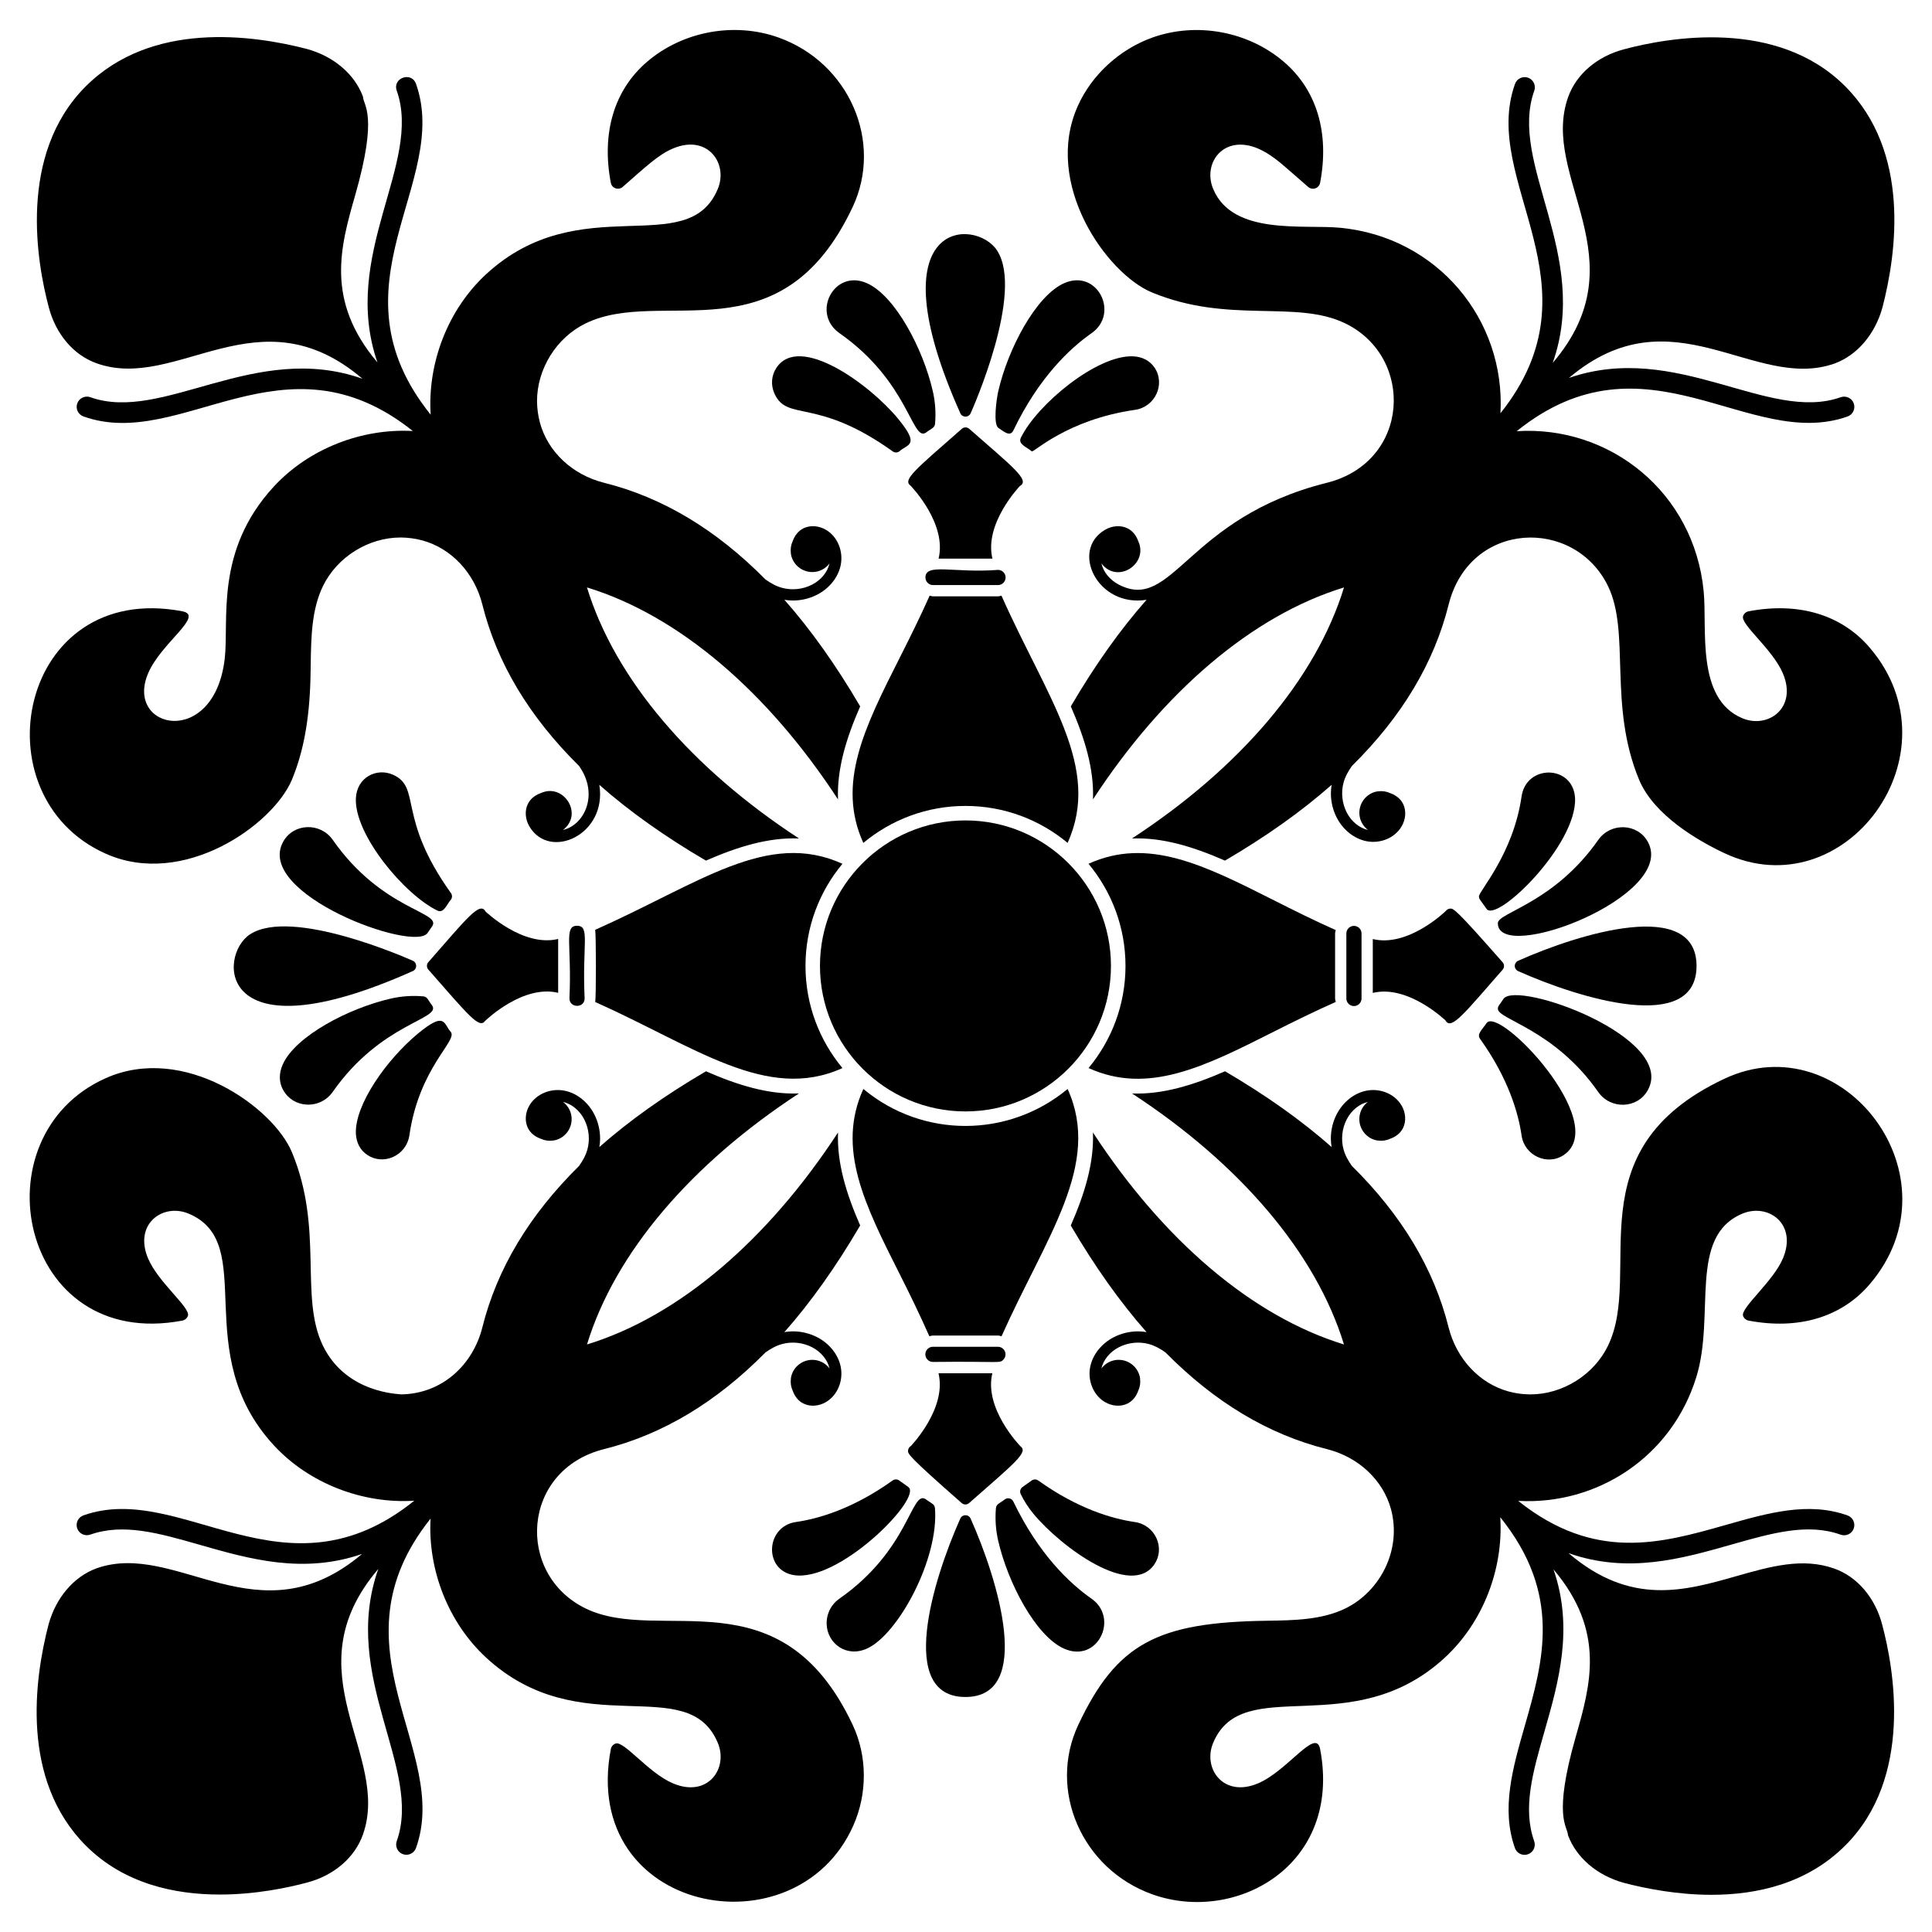
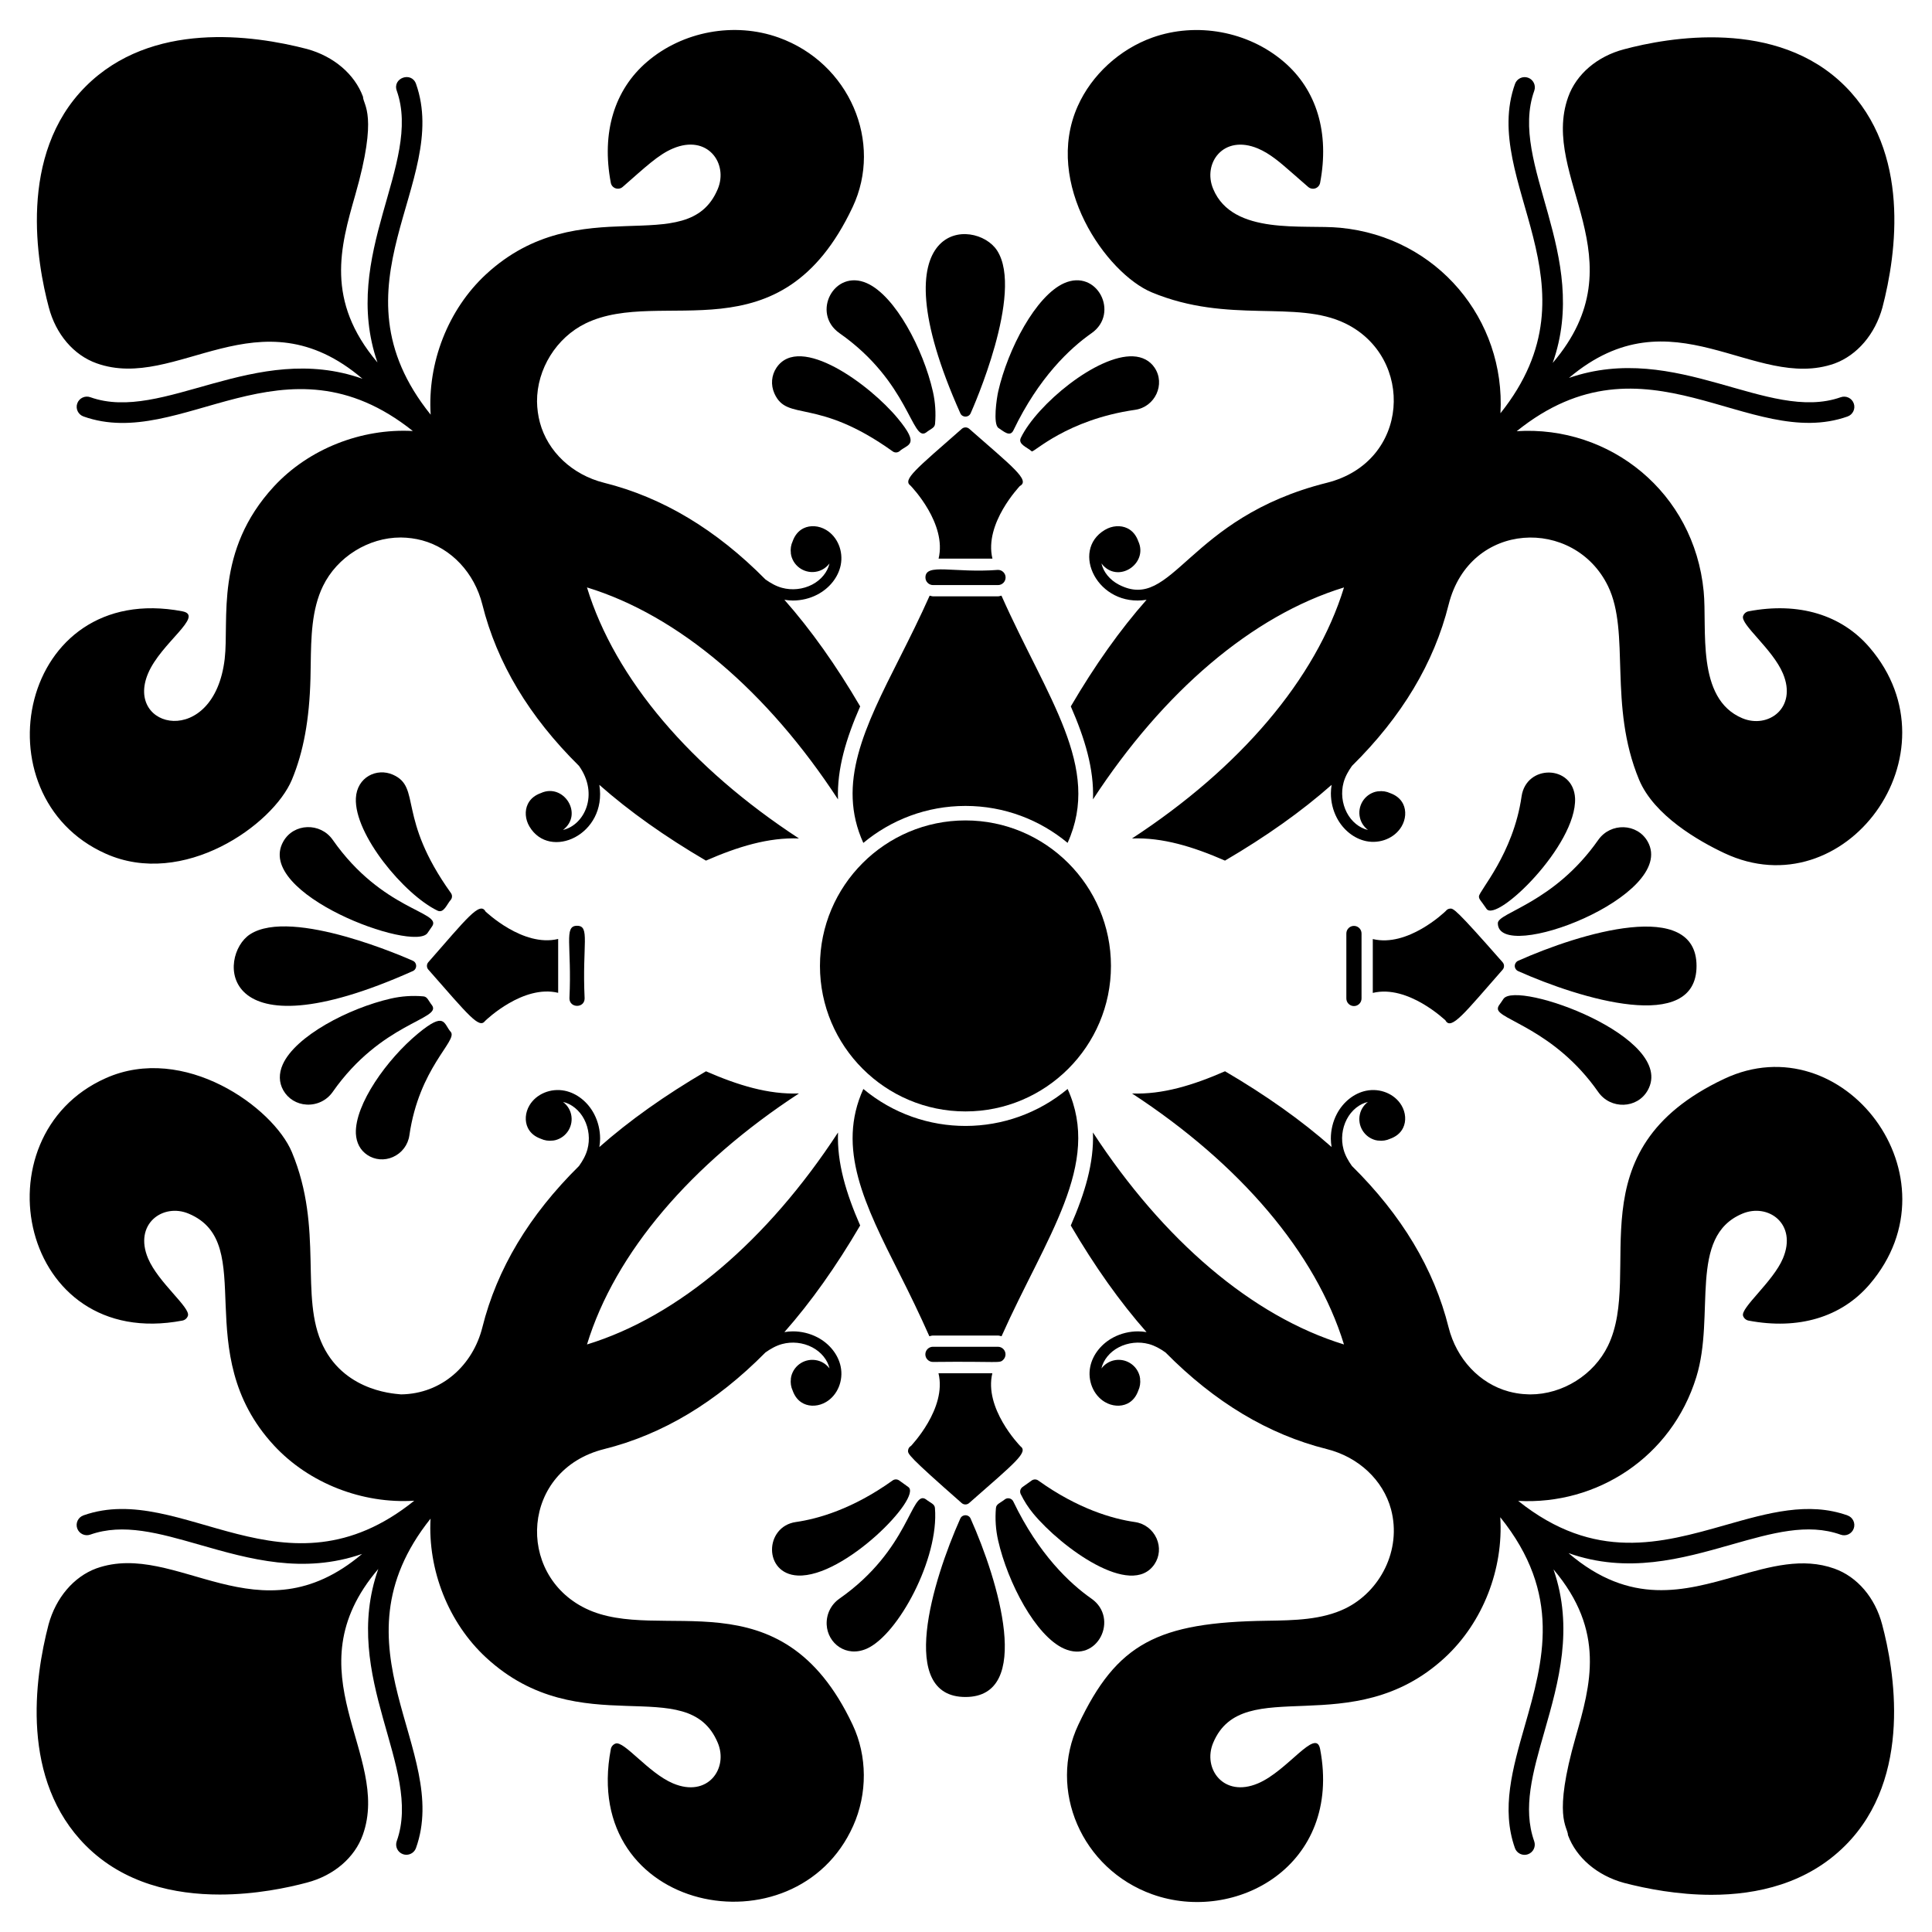
<svg xmlns="http://www.w3.org/2000/svg" fill="#000000" width="800px" height="800px" version="1.1" viewBox="144 144 512 512">
  <g>
    <path d="m444.8 252.61c5.34-0.766 8.102-6.828 5.176-11.172-1.242-1.844-3.199-2.883-5.66-3.004-9.547-0.461-25.492 12.746-29.781 21.586-0.84 1.742 1.695 2.5 2.891 3.598 0.531 0.379 9.262-8.402 27.375-11.008z" />
    <path d="m373.74 219.05c-8.719-3.875-14.816 7.953-7.266 13.246 18.434 12.906 19.184 28.883 22.914 26.348 1.316-1.039 2.309-1.223 2.41-2.32 0.254-2.887 0.059-5.777-0.578-8.586-2.547-11.195-9.953-25.344-17.48-28.688z" />
    <path d="m398.5 253.53c0.52 1.164 2.188 1.184 2.727 0 0.582-1.301 14.219-32.004 7.016-43.137-5.723-8.836-32.84-8.523-9.742 43.137z" />
    <path d="m349.78 241.44c-1.355 2.016-1.562 4.562-0.559 6.82 3.41 7.652 11.105 0.859 31.359 15.363 0.258 0.188 0.562 0.281 0.867 0.281 0.305 0 0.609-0.094 0.867-0.277 2.203-2.004 5.684-1.414-0.406-8.77-7.402-8.934-25.965-22.547-32.129-13.418z" />
    <path d="m408.54 247.73c-0.402 1.773-1.441 8.676 0.07 9.691 1.277 0.812 3.043 2.527 3.953 0.629 6.734-14.02 14.984-21.746 20.715-25.758 7.492-5.238 1.508-17.137-7.266-13.246-7.523 3.344-14.926 17.492-17.473 28.684z" />
    <path d="m355.41 561.53c12.352 0.598 33.082-20.766 29.305-23.453l-2.414-1.734c-0.262-0.188-0.57-0.285-0.879-0.285-0.305 0-0.609 0.094-0.867 0.281-10.582 7.574-19.777 10.172-25.629 11.012-8.375 1.199-8.664 13.727 0.484 14.18z" />
    <path d="m425.99 580.91c8.887 3.949 14.66-8.062 7.266-13.246-5.738-4.016-13.992-11.75-20.723-25.762-0.188-0.395-0.539-0.684-0.957-0.797-0.129-0.035-0.258-0.051-0.387-0.051-0.297 0-0.594 0.09-0.844 0.262-1.312 1.039-2.309 1.223-2.41 2.32-0.254 2.887-0.059 5.777 0.578 8.59 2.543 11.188 9.949 25.336 17.477 28.684z" />
    <path d="m399.85 593.72c18.074 0 8.707-30.879 1.367-47.289-0.523-1.168-2.188-1.184-2.727 0-7.352 16.445-16.734 47.289 1.359 47.289z" />
    <path d="m417.82 545.11c7.398 8.934 25.965 22.551 32.129 13.418 1.355-2.016 1.562-4.562 0.559-6.82-1.051-2.359-3.195-3.984-5.734-4.348-5.852-0.844-15.047-3.441-25.625-11.012-0.258-0.188-0.562-0.281-0.867-0.281-0.305 0-0.609 0.094-0.867 0.277l-2.43 1.73c-0.598 0.422-0.805 1.215-0.484 1.871 0.902 1.855 2.023 3.594 3.32 5.164z" />
    <path d="m373.71 580.91c8.285-3.684 19.184-23.863 18.059-37.266-0.09-1.098-1.098-1.285-2.418-2.324-3.902-2.641-4.219 13.27-22.906 26.348-2.246 1.57-3.504 4.148-3.367 6.898 0.246 4.938 5.156 8.77 10.633 6.344z" />
-     <path d="m537.96 415.13c-1.238 1.832-2.633 2.91-1.738 4.16 7.574 10.582 10.172 19.777 11.012 25.629 0.762 5.34 6.824 8.102 11.172 5.176 12.551-8.457-17.121-39.633-20.445-34.965z" />
    <path d="m567.55 366.59c-11.762 16.797-26.609 19.223-26.609 22.066 0 10.984 47.777-7.266 39.715-21.621-2.738-4.887-9.82-5.129-13.105-0.445z" />
    <path d="m593.6 399.99c0-18.078-30.875-8.707-47.289-1.367-0.535 0.242-0.883 0.773-0.883 1.363 0 0.59 0.344 1.121 0.883 1.363 16.383 7.324 47.289 16.773 47.289-1.359z" />
    <path d="m547.23 355.07c-2.199 15.27-11.293 25.039-11.293 26.492 0 0.801 0.48 1.02 2.008 3.297 2.664 3.781 23.938-16.875 23.465-29.301-0.445-8.938-12.945-9.098-14.18-0.488z" />
    <path d="m580.66 432.95c7.867-14-34.793-29.328-38.238-24.223-1.008 1.582-1.473 1.852-1.473 2.609 0 2.871 14.934 5.383 26.605 22.062 3.266 4.672 10.352 4.469 13.105-0.449z" />
    <path d="m259.9 385.31c1.742 0.836 2.5-1.691 3.598-2.891 0.379-0.523 0.383-1.223 0.004-1.746-14.406-20.129-7.75-27.992-15.367-31.367-4.273-1.898-9.547 0.633-9.824 6.223-0.461 9.594 12.793 25.508 21.59 29.781z" />
    <path d="m225.27 436.73c2.75 0.141 5.328-1.121 6.898-3.359 12.898-18.426 28.867-19.199 26.348-22.914-1.031-1.305-1.223-2.309-2.32-2.41-2.887-0.254-5.777-0.059-8.586 0.578-11.191 2.547-25.34 9.949-28.684 17.48-1.066 2.394-1.02 4.758 0.141 6.82 1.262 2.25 3.582 3.672 6.203 3.805z" />
    <path d="m253.41 401.34c1.164-0.52 1.188-2.188 0-2.727-1.301-0.582-32.004-14.219-43.137-7.016-8.621 5.582-8.922 33.02 43.137 9.742z" />
    <path d="m241.32 450.06c2.016 1.355 4.562 1.562 6.82 0.559 2.359-1.051 3.984-3.195 4.348-5.734 2.582-17.918 12.723-24.98 11.016-27.359-2-2.199-1.41-5.688-8.77 0.406-8.191 6.785-16.719 18.746-16.426 26.465 0.125 2.461 1.164 4.418 3.012 5.664z" />
    <path d="m219.07 367.02c-7.769 13.824 34.691 29.484 38.238 24.223l1.215-1.766c2.641-3.891-13.211-4.129-26.344-22.906-3.277-4.684-10.363-4.461-13.109 0.449z" />
    <path d="m272.56 414.56c0.398-0.402 10.141-9.691 19.359-7.453v-14.273c-9.359 2.277-19.246-7.309-19.246-7.266-1.508-2.816-5.102 1.965-15.16 13.418-0.496 0.562-0.496 1.406 0 1.969 10.82 12.316 13.48 15.719 15.047 13.605z" />
    <path d="m296.92 389.34c-3.574 0-1.348 5.098-2.012 19.234 0 2.629 4.023 2.672 4.023 0-0.676-14.426 1.523-19.234-2.012-19.234z" />
    <path d="m389.25 297.04c0 1.109 0.906 2.012 2.012 2.012h17.219c1.109 0 2.012-0.902 2.012-2.012 0-0.539-0.211-1.043-0.59-1.422-0.379-0.383-0.887-0.59-1.422-0.59-11.746 0.898-19.23-1.895-19.23 2.012z" />
    <path d="m372.79 367.38c7.352-6.113 16.789-9.801 27.074-9.801 10.277 0 19.711 3.684 27.059 9.789 9.094-20.035-5.434-38.324-17.527-65.516-0.305 0.059-0.586 0.184-0.91 0.184h-17.219c-0.316 0-0.594-0.125-0.895-0.184-2.551 5.723-5.266 11.168-7.898 16.383-9.348 18.504-16.832 33.406-9.684 49.145z" />
-     <path d="m367.26 427.05c-6.113-7.352-9.797-16.785-9.797-27.07 0-10.281 3.684-19.719 9.797-27.066-19.949-9.059-37.938 5.238-65.531 17.496 0.242 1.203 0.273 17.766 0 19.129 26.414 11.793 45.504 26.605 65.531 17.512z" />
    <path d="m390.29 498.12c0.316-0.062 0.613-0.191 0.949-0.191h17.219c0.34 0 0.641 0.129 0.961 0.195 11.793-26.418 26.605-45.512 17.512-65.535-15.598 12.973-38.316 13.156-54.137 0-7.148 15.734 0.332 30.641 9.676 49.141 2.625 5.188 5.285 10.684 7.82 16.391z" />
    <path d="m477.38 183.36c3.18 1.344 5.93 3.742 8.586 6.066l4.723 4.121c0.52 0.449 1.246 0.59 1.891 0.367 0.652-0.227 1.133-0.781 1.262-1.457 2.519-13.227-0.887-24.617-9.594-32.062-9.441-8.105-23.125-10.633-34.867-6.438-8.684 3.113-16.074 9.895-19.758 18.141-9.234 20.602 7.606 44.355 19.582 49.371 20.453 8.504 38.207 1.859 51.32 8.242 18.441 8.969 17.195 36.695-4.891 42.234-37.188 9.289-40.75 34.453-55.141 26.984-2.383-1.242-4.082-3.332-4.598-5.609 4.25 5.574 12.516 0.094 9.766-5.871-0.508-1.426-1.406-2.731-2.894-3.449-1.781-0.871-4.07-0.703-5.973 0.434-9.242 5.496-1.891 20.609 11.059 18.516-7.039 7.969-13.723 17.395-20.078 28.254 3.707 8.48 6.18 16.559 5.879 24.637 18.66-28.566 42.215-48.723 66.52-56.164-7.449 24.309-27.609 47.863-56.184 66.527 8.082-0.309 16.16 2.16 24.645 5.867 10.859-6.356 20.293-13.043 28.262-20.082-0.121 0.742-0.199 1.488-0.199 2.242 0 2.25 0.535 4.496 1.574 6.496 1.676 3.219 4.586 5.531 7.785 6.188 3.703 0.758 7.555-0.832 9.355-3.863 1.141-1.91 1.301-4.195 0.438-5.977-0.719-1.477-2.016-2.379-3.438-2.887-0.965-0.449-2.051-0.625-3.164-0.477-0.043 0.004-0.094-0.008-0.137-0.004-0.059 0.004-0.105 0.035-0.164 0.047-0.102 0.02-0.207 0.02-0.309 0.043-3.09 0.754-4.984 3.867-4.231 6.957 0.324 1.336 1.109 2.426 2.125 3.199-2.277-0.516-4.375-2.219-5.613-4.598-1.266-2.441-1.578-5.359-0.855-7.992 0.438-1.598 1.266-3.043 2.231-4.398 13.211-13.051 21.738-27.258 25.609-42.75 5.598-22.309 33.324-23.211 42.234-4.891 5.996 12.328 0.008 31.516 8.242 51.324 3.988 9.523 15.844 16.258 22.551 19.422 31.953 15.105 62.648-26.367 38.527-54.473-7.449-8.703-18.84-12.113-32.066-9.594-0.676 0.129-1.23 0.609-1.457 1.262-0.762 2.199 7.828 8.734 10.555 15.207 3.879 9.18-3.969 14.727-10.766 11.863-12.371-5.191-9.258-23.758-10.238-33.66-2.531-26.195-24.84-43.977-49.547-42.406 34.293-27.609 61.57 5.352 87.676-3.891 1.41-0.5 2.152-2.047 1.652-3.457-0.5-1.414-2.055-2.148-3.453-1.652-19.242 6.805-43.516-14.977-72.031-5.113 27.465-23.211 49.074 3.711 70.395-3.82 0.016-0.004 0.027-0.008 0.043-0.016 5.965-2.215 10.691-7.746 12.641-14.832 3.769-14.438 7.496-41.258-9.906-58.66-18.113-18.113-46.98-12.867-58.535-9.777-7.133 1.863-12.684 6.598-14.844 12.668-7.606 21.27 19.352 42.973-4.098 70.465 10.125-28.637-11.805-52.801-4.887-72.125 0.504-1.406-0.23-2.961-1.637-3.465-1.398-0.5-2.957 0.23-3.461 1.637-9.297 25.977 23.391 53.145-3.859 87.285 1.363-24.805-16.715-46.68-42.445-49.152-9.684-0.957-28.461 2.148-33.668-10.25-2.898-6.812 2.672-14.625 11.859-10.754z" />
    <path d="m409.88 504.34c0.379-0.379 0.59-0.883 0.59-1.422 0-1.109-0.906-2.012-2.012-2.012h-17.219c-1.109 0-2.012 0.902-2.012 2.012 0 0.539 0.211 1.043 0.59 1.418 0.379 0.383 0.887 0.594 1.422 0.594 17.875-0.203 17.602 0.457 18.641-0.59z" />
    <path d="m169.56 559.63c-0.016 0.004-0.027 0.008-0.043 0.016-5.973 2.215-10.695 7.75-12.641 14.832-3.769 14.438-7.496 41.262 9.902 58.66 10.098 10.094 23.531 12.934 35.453 12.934 9.457 0 17.965-1.789 23.078-3.156 7.133-1.859 12.684-6.598 14.844-12.668 7.625-21.297-19.355-42.961 4.098-70.461-10.125 28.652 11.809 52.789 4.891 72.125-0.504 1.406 0.23 2.961 1.637 3.461 0.301 0.109 0.609 0.16 0.914 0.16 1.113 0 2.156-0.691 2.551-1.797 9.293-25.977-23.387-53.141 3.856-87.281-0.746 13.594 4.707 27.57 14.719 36.82 25.012 23.102 53.387 3.508 61.395 22.578 2.867 6.777-2.633 14.672-11.867 10.758-6.488-2.734-12.957-11.344-15.211-10.551-0.648 0.227-1.129 0.781-1.258 1.457-8.277 43.52 48.98 54.465 64.223 20.355 3.816-8.512 3.758-18.535-0.152-26.812-19.094-40.484-50.91-21.141-70.75-30.801-18.645-9.07-17.07-36.727 4.894-42.234 15.492-3.871 29.699-12.398 42.75-25.605 1.355-0.965 2.801-1.793 4.398-2.231 2.652-0.723 5.551-0.414 7.992 0.855 2.383 1.242 4.082 3.332 4.598 5.609-0.77-1.012-1.859-1.793-3.195-2.117-3.09-0.754-6.203 1.141-6.957 4.231-0.023 0.102-0.023 0.199-0.043 0.297-0.012 0.059-0.043 0.109-0.047 0.168-0.004 0.043 0.008 0.094 0.004 0.137-0.148 1.109 0.027 2.188 0.469 3.152 0.508 1.426 1.406 2.731 2.894 3.449 1.781 0.871 4.07 0.703 5.973-0.434 3.035-1.805 4.621-5.652 3.863-9.355-0.648-3.195-2.965-6.109-6.184-7.785-1.996-1.039-4.246-1.574-6.496-1.574-0.754 0-1.5 0.082-2.242 0.203 7.039-7.969 13.723-17.398 20.082-28.262-3.707-8.484-6.176-16.562-5.867-24.641-18.664 28.574-42.219 48.734-66.527 56.176 7.441-24.309 27.602-47.859 56.176-66.523-8.082 0.309-16.16-2.164-24.641-5.871-10.859 6.356-20.289 13.039-28.258 20.078 0.121-0.742 0.199-1.488 0.199-2.242 0-2.25-0.535-4.496-1.574-6.496-1.676-3.219-4.586-5.531-7.785-6.188-3.703-0.758-7.555 0.832-9.355 3.863-1.141 1.91-1.301 4.195-0.438 5.977 0.719 1.48 2.016 2.379 3.438 2.887 0.965 0.449 2.051 0.625 3.164 0.477 0.043-0.004 0.094 0.008 0.137 0.004 0.059-0.004 0.105-0.035 0.164-0.047 0.102-0.02 0.207-0.02 0.309-0.043 3.09-0.754 4.984-3.867 4.231-6.957-0.324-1.336-1.109-2.426-2.125-3.199 2.277 0.516 4.375 2.219 5.613 4.598 1.266 2.441 1.578 5.359 0.855 7.992-0.438 1.598-1.262 3.043-2.227 4.394-13.211 13.051-21.738 27.262-25.609 42.754-2.5 9.98-10.699 17.629-21.547 17.77-0.461-0.141-14.516-0.199-20.691-12.875-6.336-13.023 0.289-30.824-8.242-51.324-4.984-11.898-28.621-28.883-49.367-19.582-34.375 15.363-22.82 72.453 20.355 64.223 0.676-0.129 1.23-0.609 1.457-1.262 0.75-2.164-7.848-8.797-10.555-15.207-3.875-9.172 3.984-14.734 10.766-11.863 18.777 7.879-0.18 36.75 22.57 61.398 9.344 10.109 23.512 15.547 37.207 14.672-34.277 27.582-61.582-5.352-87.668 3.883-1.41 0.5-2.152 2.047-1.652 3.457 0.5 1.41 2.055 2.141 3.453 1.648 8.773-3.098 18.191-0.402 29.102 2.723 13.066 3.742 27.312 7.801 42.934 2.394-27.469 23.207-49.102-3.719-70.391 3.82z" />
    <path d="m192.34 306c-43.297-8.238-54.562 48.945-20.355 64.219 20.559 9.23 44.344-7.582 49.371-19.582 3.074-7.394 4.641-15.938 4.922-26.875 0.031-1.219 0.051-2.441 0.066-3.672 0.105-7.144 0.215-14.535 3.246-20.773 3.754-7.711 12.023-12.875 20.59-12.875h0.086c1.898 0.023 3.793 0.277 5.617 0.762 7.731 2.094 13.84 8.609 15.945 17 3.871 15.496 12.402 29.711 25.617 42.77 5.371 7.559 1.418 15.691-4.242 16.969 5.527-4.207 0.121-12.527-5.871-9.766-1.426 0.508-2.731 1.406-3.449 2.894-0.871 1.781-0.703 4.07 0.434 5.977 5.391 9.07 20.645 2.152 18.516-11.051 7.965 7.035 17.395 13.719 28.25 20.074 8.488-3.707 16.566-6.18 24.652-5.871-28.574-18.664-48.734-42.219-56.18-66.527 24.309 7.441 47.867 27.602 66.527 56.176-0.309-8.082 2.164-16.164 5.871-24.652-6.356-10.855-13.039-20.281-20.078-28.25 0.738 0.121 1.484 0.199 2.234 0.199 2.25 0 4.5-0.531 6.496-1.574 3.219-1.676 5.531-4.586 6.188-7.785 0.758-3.703-0.832-7.551-3.863-9.355-1.91-1.141-4.199-1.301-5.977-0.434-1.477 0.719-2.379 2.016-2.887 3.438-0.449 0.965-0.625 2.051-0.477 3.164 0.004 0.043-0.008 0.094-0.004 0.137 0.004 0.059 0.035 0.105 0.047 0.16 0.02 0.102 0.02 0.207 0.043 0.309 0.754 3.09 3.867 4.984 6.957 4.231 1.336-0.324 2.426-1.109 3.199-2.125-0.516 2.277-2.215 4.375-4.598 5.613-2.441 1.266-5.359 1.574-7.996 0.852-1.594-0.434-3.031-1.258-4.383-2.219-13.055-13.215-27.27-21.746-42.766-25.617-8.398-2.106-14.91-8.215-17-15.938-0.488-1.828-0.746-3.723-0.77-5.609-0.035-8.609 5.141-16.922 12.875-20.688 20.281-9.875 51.625 9.727 70.75-30.797 8.145-17.234-0.828-38.234-19.605-44.961h-0.004c-11.711-4.195-25.414-1.672-34.863 6.434-8.703 7.449-12.113 18.836-9.598 32.062 0.273 1.461 2.031 2.062 3.148 1.09 6.008-5.242 9.414-8.539 13.324-10.184 9.18-3.883 14.723 3.992 11.863 10.762-8.016 19.086-36.461-0.449-61.398 22.574-10.109 9.344-15.551 23.504-14.676 37.207-27.633-34.336 5.379-61.473-3.883-87.668-1.203-3.375-6.301-1.566-5.106 1.805 6.824 19.312-15 43.48-5.113 72.031-13.863-16.406-9.832-30.605-5.891-44.367 6.152-21.488 2.129-23.695 2.055-26.07-2.215-5.973-7.746-10.691-14.832-12.641-14.434-3.754-41.25-7.484-58.656 9.922-18.109 18.105-12.867 46.977-9.777 58.531 1.859 7.133 6.598 12.684 12.668 14.84 21.305 7.629 42.949-19.359 70.461 4.098-28.508-10.07-52.895 11.758-72.121 4.891-1.395-0.504-2.957 0.23-3.461 1.637-0.504 1.406 0.23 2.957 1.637 3.461 26.016 9.309 53.129-23.406 87.289 3.859-13.594-0.742-27.574 4.703-36.824 14.711-15.754 17.07-11.82 35.281-13.031 45.688-2.824 23.84-26.586 18.684-20.305 3.844 3.394-8.07 15.031-15.32 9.094-16.461z" />
    <path d="m384.65 528.33c-0.109 0.945-0.156 1.375 14.207 13.996 0.562 0.496 1.406 0.496 1.969 0 12.32-10.816 15.723-13.477 13.609-15.043-0.402-0.398-9.691-10.141-7.453-19.359h-14.273c2.277 9.359-7.309 19.246-7.266 19.246-0.434 0.227-0.734 0.676-0.793 1.16z" />
    <path d="m605.93 492.71c0.227 0.652 0.781 1.133 1.457 1.262 13.219 2.512 24.613-0.891 32.066-9.594 24.344-28.379-7.031-69.348-38.527-54.473-40.305 19.02-21.227 51.074-30.797 70.746-3.75 7.711-12.023 12.879-20.59 12.879-0.656-0.047-2.68 0.039-5.699-0.766-7.731-2.094-13.844-8.609-15.949-17.004-3.871-15.5-12.406-29.715-25.621-42.773-0.957-1.348-1.781-2.785-2.215-4.375-0.723-2.652-0.414-5.551 0.855-7.992 1.242-2.383 3.332-4.082 5.609-4.598-1.012 0.77-1.793 1.859-2.117 3.195-0.754 3.09 1.141 6.203 4.231 6.957 0.102 0.023 0.199 0.023 0.297 0.043 0.059 0.012 0.109 0.043 0.168 0.047 0.043 0.004 0.094-0.008 0.137-0.004 1.109 0.148 2.188-0.027 3.152-0.469 1.426-0.508 2.731-1.406 3.449-2.894 0.871-1.781 0.703-4.07-0.434-5.977-1.805-3.035-5.652-4.621-9.355-3.863-3.195 0.648-6.109 2.965-7.785 6.184-1.039 1.996-1.574 4.246-1.574 6.496 0 0.75 0.078 1.492 0.199 2.231-7.965-7.035-17.391-13.719-28.242-20.07-8.48 3.707-16.559 6.184-24.637 5.883 28.562 18.66 48.711 42.211 56.16 66.516-24.309-7.445-47.863-27.605-66.527-56.18 0.309 8.086-2.164 16.168-5.871 24.656 6.356 10.855 13.039 20.281 20.074 28.25-0.738-0.121-1.484-0.199-2.234-0.199-2.25 0-4.5 0.535-6.496 1.574-3.219 1.676-5.531 4.586-6.188 7.785-0.758 3.703 0.832 7.555 3.863 9.355 1.91 1.141 4.199 1.301 5.977 0.438 1.48-0.719 2.379-2.016 2.887-3.438 0.449-0.969 0.625-2.051 0.477-3.164-0.004-0.043 0.008-0.094 0.004-0.137-0.004-0.059-0.035-0.105-0.047-0.164-0.02-0.102-0.02-0.207-0.043-0.309-0.754-3.09-3.867-4.984-6.957-4.231-1.336 0.328-2.426 1.109-3.199 2.125 0.516-2.277 2.215-4.375 4.598-5.613 2.441-1.27 5.359-1.578 7.996-0.855 1.594 0.438 3.035 1.258 4.387 2.219 13.055 13.215 27.27 21.746 42.766 25.617 8.395 2.106 14.906 8.215 16.996 15.938 2.906 10.879-2.969 21.852-12.105 26.297-6.234 3.035-13.617 3.148-20.758 3.254-28.969 0.398-39.809 5.961-49.992 27.547-8.145 17.23 0.828 38.234 19.605 44.957h0.004c22.039 7.891 50.348-7.59 44.461-38.5-1.094-5.785-8.594 5.777-16.473 9.098-9.148 3.883-14.73-3.969-11.863-10.762 7.894-18.789 36.773 0.172 61.395-22.574 10.113-9.34 15.555-23.5 14.68-37.203 16.41 20.395 11.418 38.105 6.504 55.273-3.242 11.312-6.301 21.996-2.621 32.398 0.395 1.113 1.438 1.805 2.555 1.805 0.301 0 0.605-0.051 0.902-0.156 1.41-0.5 2.152-2.047 1.652-3.457-3.102-8.77-0.402-18.188 2.723-29.102 3.738-13.07 7.797-27.316 2.391-42.938 13.867 16.406 9.832 30.605 5.894 44.367-6.152 21.488-2.129 23.695-2.055 26.07 2.211 5.973 7.742 10.695 14.832 12.641 6.074 1.586 14.344 3.164 23.18 3.164 12.164 0 25.402-2.992 35.477-13.07 18.109-18.105 12.867-46.977 9.777-58.531-1.859-7.133-6.598-12.684-12.668-14.844-8.395-3.004-16.945-0.574-25.984 2-13.785 3.922-28.004 7.953-44.48-6.106 15.691 5.547 29.984 1.492 43.098-2.238 10.883-3.098 20.285-5.777 29.035-2.648 1.402 0.508 2.957-0.227 3.461-1.637 0.504-1.406-0.23-2.957-1.637-3.461-10.391-3.715-21.047-0.676-32.344 2.539-17.066 4.856-34.66 9.789-54.945-6.398 20.82 1.145 40.633-11.539 47.199-32.781 5.137-16.531-2.254-37.266 12.203-43.332 6.816-2.879 14.648 2.676 10.754 11.867-2.602 6.16-11.281 13.113-10.555 15.207z" />
    <path d="m400.86 257.64c-0.562-0.496-1.406-0.496-1.969 0-12.32 10.816-15.723 13.473-13.609 15.043 0.402 0.398 9.691 10.141 7.453 19.359h14.273c-2.277-9.359 7.309-19.246 7.266-19.246 2.816-1.504-1.965-5.102-13.414-15.156z" />
    <path d="m399.86 438.54c21.262 0 38.555-17.297 38.555-38.559s-17.297-38.559-38.555-38.559c-21.262 0-38.562 17.297-38.562 38.559 0.004 21.262 17.301 38.559 38.562 38.559z" />
    <path d="m528.21 384.8c-0.414 0.047-0.801 0.273-1.047 0.605-0.398 0.402-10.141 9.691-19.359 7.453v14.273c9.359-2.277 19.246 7.309 19.246 7.266 1.508 2.816 5.102-1.965 15.16-13.418 0.496-0.562 0.496-1.402 0-1.969-12.625-14.367-13.055-14.32-14-14.211z" />
-     <path d="m497.99 390.49c-5.723-2.551-11.168-5.266-16.383-7.898-18.5-9.344-33.406-16.832-49.141-9.68 6.113 7.352 9.801 16.785 9.801 27.07 0 10.281-3.684 19.715-9.789 27.062 15.73 7.141 30.637-0.324 49.133-9.664 5.203-2.629 10.668-5.32 16.387-7.863-0.059-0.305-0.184-0.586-0.184-0.91v-17.223c-0.008-0.316 0.117-0.594 0.176-0.895z" />
    <path d="m504.23 410.03c0.383-0.379 0.59-0.887 0.59-1.422v-17.223c0-0.535-0.207-1.043-0.59-1.422-0.379-0.379-0.883-0.59-1.422-0.59-1.109 0-2.012 0.906-2.012 2.012v17.223c0 1.109 0.902 2.012 2.012 2.012 0.539 0 1.043-0.211 1.422-0.59z" />
  </g>
</svg>